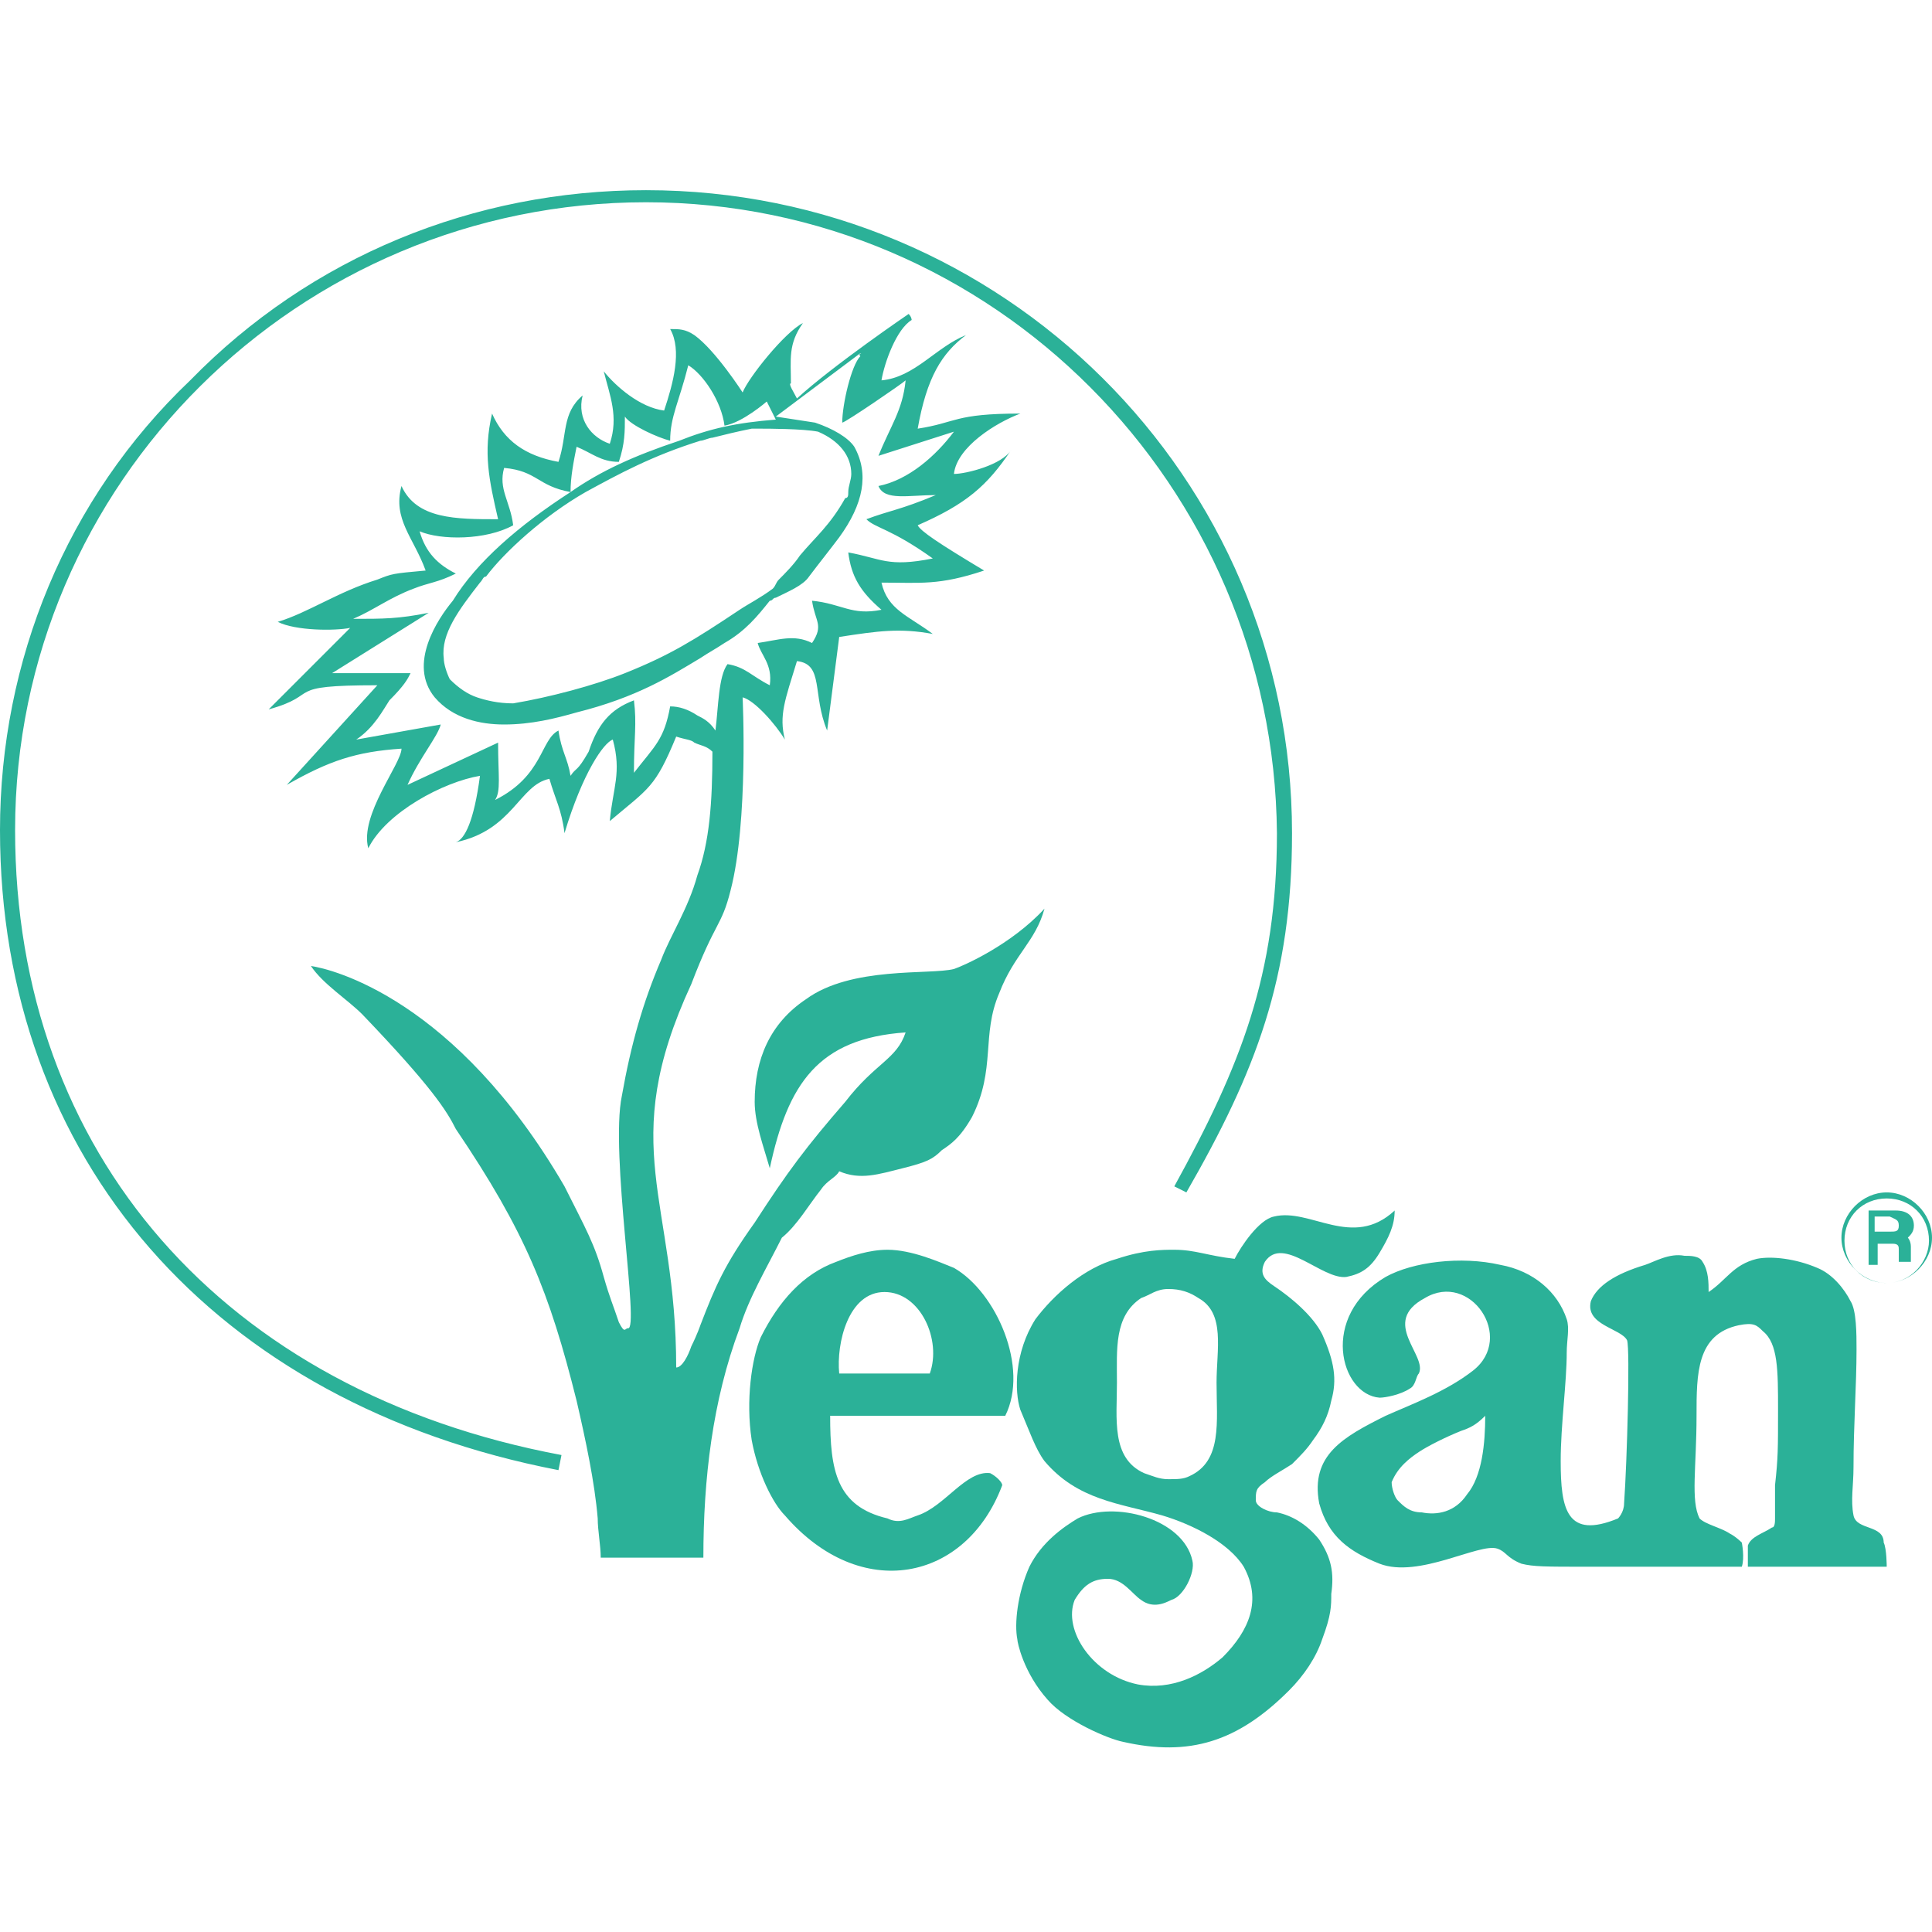
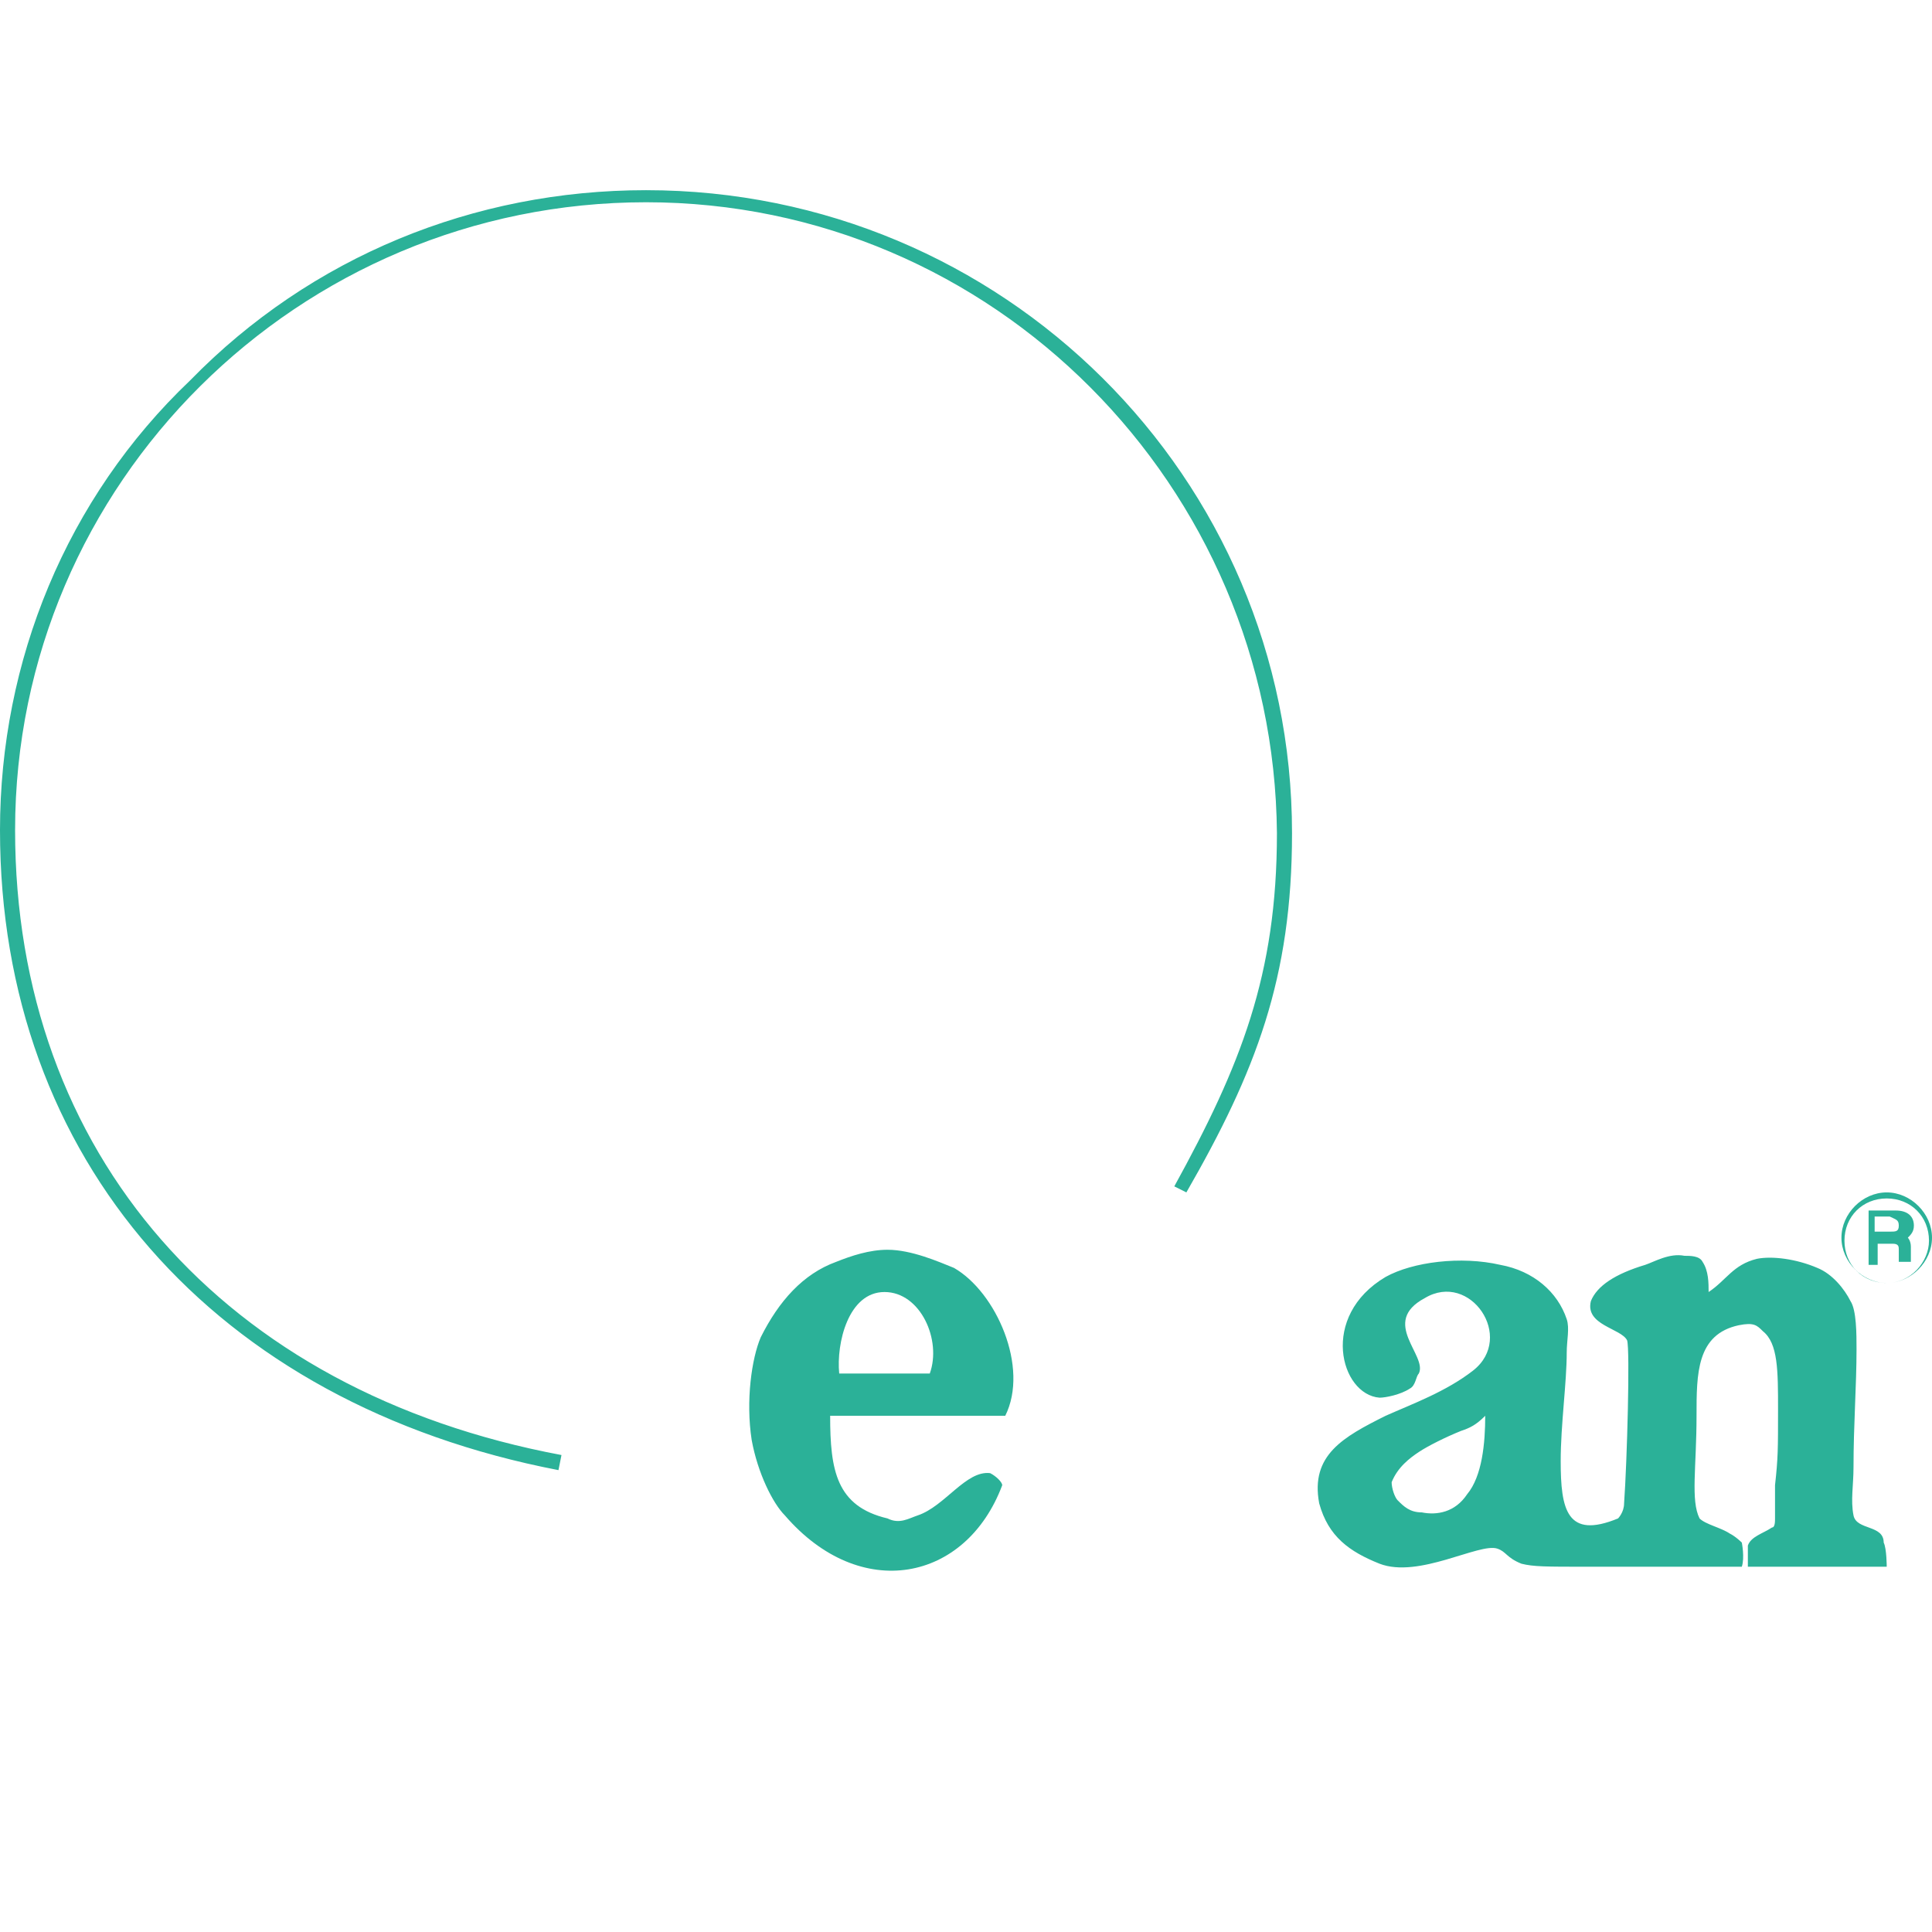
<svg xmlns="http://www.w3.org/2000/svg" id="Layer_1" width="64" height="64" viewBox="0 0 64 64">
  <style>.st0{fill-rule:evenodd;clip-rule:evenodd;fill:#2bb198}</style>
  <path class="st0" d="M63.3 41.6v-.3c0-.2-.1-.3-.1-.3.1-.1.2-.2.2-.4 0-.3-.2-.5-.6-.5h-.9v1.8h.3v-.7h.5c.2 0 .2.1.2.2v.4h.4v-.1-.1zm-.4-1c0 .2-.1.2-.3.2h-.5v-.5h.5c.2.1.3.1.3.3zM61.4 50.2c-.1-.5 0-1 0-1.6 0-1.4.1-2.7.1-3.9 0-.5 0-1.3-.2-1.6-.2-.4-.6-.9-1.1-1.1-.7-.3-1.5-.4-2-.3-.8.2-1 .7-1.6 1.1 0-.3 0-.7-.2-1-.1-.2-.4-.2-.6-.2-.5-.1-1 .2-1.3.3-1 .3-1.6.7-1.8 1.2-.2.8 1 .9 1.2 1.3.1.3 0 4-.1 5.4 0 .3-.2.5-.2.5-1.7.7-1.9-.3-1.9-1.9 0-1.2.2-2.6.2-3.6 0-.4.1-.8 0-1.1-.3-.9-1.1-1.6-2.2-1.8-1.3-.3-2.9-.1-3.8.4-2.2 1.3-1.5 3.9-.2 4 .2 0 .7-.1 1-.3.2-.1.2-.4.3-.5.3-.6-1.3-1.7.2-2.5 1.5-.9 3 1.3 1.6 2.4-.9.7-2 1.1-2.9 1.5-1.4.7-2.5 1.3-2.2 2.9.3 1.1 1 1.6 2 2 1.3.5 3.3-.7 3.9-.5.3.1.3.3.8.5.4.1.8.1 2.2.1h5.1c.1-.3 0-.8 0-.8s-.2-.2-.4-.3c-.3-.2-.8-.3-1-.5-.3-.6-.1-1.7-.1-3.4 0-1.4 0-2.7 1.4-3 .5-.1.6 0 .8.2.5.4.5 1.3.5 2.6s0 1.6-.1 2.5v1.1c0 .1 0 .3-.1.3-.3.2-.7.3-.8.6v.7h4.6s0-.6-.1-.8c0-.6-.9-.4-1-.9zm-12.8-.7c-.4.6-1 .7-1.5.6-.4 0-.6-.2-.8-.4-.1-.1-.2-.4-.2-.6.2-.5.6-.8.9-1 .3-.2.9-.5 1.4-.7.3-.1.5-.2.8-.5 0 .9-.1 2-.6 2.6zM.5 27.5C.5 16 9.9 6.7 21.4 6.7c11.5 0 20.8 9.4 20.9 20.9 0 4.7-1.2 7.7-3.4 11.7l.4.2c2.3-4 3.5-7.1 3.5-11.9 0-11.8-9.6-21.3-21.4-21.3-5.7 0-11.1 2.2-15.1 6.3C2.2 16.5 0 21.9 0 27.5c0 10.9 7.1 19 18.5 21.2l.1-.5C7.4 46.1.5 38.2.5 27.5z" />
-   <path class="st0" d="M43.7 51c-.4-.5-.9-.8-1.4-.9-.3 0-.7-.2-.7-.4 0-.3 0-.4.3-.6.2-.2.6-.4.9-.6.3-.3.5-.5.7-.8.3-.4.5-.8.6-1.3.2-.7.1-1.3-.3-2.2-.3-.6-1-1.2-1.6-1.6-.3-.2-.5-.4-.3-.8.6-.9 1.9.6 2.7.5.5-.1.8-.3 1.1-.8.3-.5.5-.9.5-1.4-1.4 1.3-2.8-.1-4 .2-.5.1-1.1 1-1.3 1.4-.9-.1-1.3-.3-2-.3-.4 0-1 0-1.9.3-1.1.3-2.1 1.2-2.7 2-.7 1.1-.7 2.4-.5 3 .3.7.5 1.3.8 1.7 1.1 1.3 2.5 1.4 3.9 1.8 1 .3 2.2.9 2.7 1.7.6 1.1.2 2.1-.7 3-.7.6-1.7 1.1-2.8.9-1.5-.3-2.5-1.8-2.1-2.8.3-.5.6-.7 1.1-.7.5 0 .8.5 1.1.7.4.3.8.1 1 0 .4-.1.8-.9.7-1.3-.3-1.4-2.6-2-3.8-1.4-.5.3-1.2.8-1.6 1.6-.4.9-.5 1.9-.4 2.4 0 .1.2 1.1 1 2 .6.7 2 1.3 2.5 1.4 2.2.5 3.8 0 5.5-1.7.5-.5.9-1.1 1.1-1.7.3-.8.3-1.1.3-1.5.1-.7 0-1.2-.4-1.8zm-4.3-2.1c-.2.1-.4.1-.7.1-.3 0-.5-.1-.8-.2-1.1-.5-.9-1.8-.9-3 0-1.1-.1-2.2.8-2.8.3-.1.5-.3.9-.3s.7.1 1 .3c.9.5.6 1.7.6 2.8 0 1.3.2 2.6-.9 3.1z" />
  <path class="st0" d="M33.3 46.9c.8-1.6-.3-4.1-1.7-4.9-.5-.2-1.4-.6-2.2-.6-.6 0-1.2.2-1.7.4-1.1.4-1.9 1.3-2.5 2.5-.3.7-.5 2.1-.3 3.4.2 1.1.7 2.1 1.1 2.5 2.5 2.9 6 2.2 7.2-1 0-.1-.2-.3-.4-.4-.8-.1-1.5 1.1-2.4 1.4-.3.1-.6.3-1 .1-1.7-.4-1.9-1.6-1.9-3.4h5.8zm-5.5-1.4c-.1-1 .3-2.7 1.5-2.7s1.9 1.6 1.5 2.7h-3zM62.5 39.5c-.8 0-1.5.7-1.5 1.5s.7 1.5 1.5 1.5S64 41.8 64 41s-.7-1.5-1.5-1.5zm0 3c-.8 0-1.4-.6-1.4-1.4 0-.8.6-1.4 1.4-1.4.8 0 1.4.6 1.4 1.4 0 .7-.6 1.4-1.4 1.4z" />
-   <path class="st0" d="M27.2 39.4c.2-.3.5-.4.6-.6.7.3 1.3.1 2.1-.1s1-.3 1.3-.6c.3-.2.6-.4 1-1.1.8-1.6.3-2.7.9-4.1.5-1.3 1.2-1.7 1.5-2.8-1.1 1.2-2.7 1.9-3 2-.8.2-3.4-.1-4.9 1-1.2.8-1.7 2-1.7 3.4 0 .7.3 1.5.5 2.2.6-2.8 1.6-4.3 4.5-4.5-.3.9-1 1-2 2.3-1.3 1.5-1.9 2.3-3 4-1 1.4-1.3 2.1-1.8 3.4 0 0-.1.3-.3.7-.1.3-.3.7-.5.7 0-5.6-2-7.3.5-12.7.8-2.1 1-1.9 1.3-3.1.6-2.3.4-6.4.4-6.4.4.1 1.1.9 1.4 1.4-.2-.8 0-1.3.4-2.6.9.1.5 1.1 1 2.3l.4-3.1c1.3-.2 2-.3 3.1-.1-.8-.6-1.5-.8-1.7-1.7 1.3 0 1.9.1 3.4-.4-1.5-.9-2.1-1.3-2.2-1.5 1.6-.7 2.3-1.3 3.1-2.5-.3.5-1.5.8-1.9.8.1-.9 1.4-1.7 2.2-2-2.2 0-2.1.3-3.4.5.3-1.7.8-2.5 1.6-3.1-1 .4-1.7 1.4-2.8 1.5.1-.6.5-1.7 1-2 0 0 0-.1-.1-.2 0 0-2.5 1.7-3.7 2.8-.1-.2-.3-.5-.2-.5 0-.8-.1-1.3.4-2-.6.3-1.8 1.8-2 2.3 0 0-.9-1.4-1.6-1.9-.3-.2-.5-.2-.8-.2.4.7.1 1.8-.2 2.7-.8-.1-1.6-.8-2-1.3.2.8.5 1.5.2 2.4-.6-.2-1.1-.8-.9-1.6-.7.6-.5 1.3-.8 2.2-1.1-.2-1.8-.7-2.2-1.6-.3 1.3-.1 2.2.2 3.5-1.4 0-2.7 0-3.2-1.1-.3 1.1.4 1.7.8 2.8-1.1.1-1.1.1-1.6.3-1.3.4-2.3 1.1-3.3 1.4.6.3 1.9.3 2.4.2l-2.7 2.7c1.8-.5.4-.8 3.6-.8l-3 3.3c1.4-.8 2.3-1.1 3.8-1.2 0 .5-1.4 2.2-1.1 3.3.6-1.2 2.5-2.2 3.7-2.4-.2 1.5-.5 2.1-.8 2.2 1.9-.4 2.1-1.9 3.1-2.1.2.7.4 1 .5 1.8.6-2 1.3-3 1.6-3.1.3 1.1 0 1.6-.1 2.7 1.3-1.1 1.5-1.1 2.2-2.8.3.1.5.1.6.2.2.1.4.1.6.3 0 1.7-.1 3-.5 4.1-.3 1.1-.9 2-1.2 2.8-.6 1.4-1 2.8-1.3 4.5-.4 1.9.6 7.8.2 7.7-.1 0-.1.2-.3-.2-.2-.6-.3-.8-.5-1.5-.3-1.1-.6-1.6-1.3-3-3.6-6.2-7.7-7.2-8.4-7.3.4.6 1.2 1.1 1.7 1.6 2.3 2.4 2.8 3.2 3.1 3.8 2.3 3.4 3.1 5.4 4 9 .3 1.3.6 2.7.7 3.9 0 .4.1.9.1 1.3h3.4c0-2.6.3-5.2 1.2-7.6.3-1 .9-2 1.4-3 .5-.4.9-1.1 1.3-1.6zm-4.1-15.7c-.3-.2-.6-.3-.9-.3-.2 1.1-.5 1.3-1.2 2.2 0-1.2.1-1.6 0-2.4-.8.3-1.2.8-1.5 1.7-.4.7-.4.5-.6.8-.1-.6-.3-.8-.4-1.5-.6.3-.5 1.5-2.1 2.3.2-.3.1-.8.1-1.9l-3 1.4c.4-.9 1-1.6 1.1-2l-2.8.5c.6-.4.9-1 1.1-1.3.5-.5.6-.7.7-.9H11l3.2-2c-1 .2-1.5.2-2.5.2.7-.3 1.2-.7 2-1 .5-.2.8-.2 1.4-.5-.6-.3-1-.7-1.2-1.4.7.3 2.2.3 3.1-.2-.1-.8-.5-1.2-.3-1.9 1.1.1 1.1.6 2.2.8 0-.5.1-1 .2-1.5.5.2.8.5 1.4.5.2-.6.2-1 .2-1.5.2.3 1.1.7 1.5.8 0-.8.3-1.3.6-2.5.5.3 1.1 1.2 1.2 2 .6-.1 1.4-.8 1.4-.8l.3.6c-1.3.1-2.2.3-3.2.7-1.5.5-2.6 1-3.6 1.7-1.7 1.1-3.1 2.3-3.9 3.6-.5.6-1.5 2.1-.6 3.2.6.7 1.5.9 2.3.9.9 0 1.7-.2 2.4-.4 2-.5 3.1-1.2 4.1-1.8.3-.2.5-.3.8-.5.7-.4 1.1-.9 1.5-1.4.1 0 .1-.1.2-.1.4-.2.9-.4 1.1-.7.3-.4.7-.9 1-1.3.8-1.1 1-2.1.5-3-.2-.3-.7-.6-1.3-.8l-1.3-.2 2.8-2.1c.1 0-.1 0 0 .1-.3.3-.6 1.6-.6 2.2.1 0 2-1.3 2.1-1.4-.1 1-.5 1.5-.9 2.5l2.5-.8c-.6.8-1.5 1.6-2.5 1.8.2.5 1 .3 1.9.3-1.2.5-1.5.5-2.3.8.3.3.8.3 2.2 1.3-1.5.3-1.7 0-2.8-.2.1.8.4 1.3 1.1 1.9-1 .2-1.3-.2-2.3-.3.1.7.4.8 0 1.4-.6-.3-1.1-.1-1.8 0 .1.4.5.7.4 1.4-.6-.3-.8-.6-1.4-.7-.3.4-.3 1.4-.4 2.2-.2-.3-.4-.4-.6-.5zm1.4-3.5c-1.5 1-2.3 1.5-3.8 2.1-1 .4-2.5.8-3.7 1-.5 0-.9-.1-1.2-.2-.3-.1-.6-.3-.9-.6-.1-.2-.2-.5-.2-.7-.1-.8.5-1.6 1.2-2.5.1-.1.1-.2.2-.2.6-.8 1.9-2 3.3-2.8 1.1-.6 2.2-1.2 3.8-1.7.1 0 .3-.1.4-.1.4-.1.8-.2 1.3-.3h.3c.2 0 1.4 0 1.9.1.7.3 1.1.8 1.1 1.4 0 .2-.1.4-.1.6 0 .1 0 .2-.1.2-.5.9-1 1.3-1.5 1.9-.2.3-.5.6-.7.8-.1.1-.1.2-.2.3-.4.3-.8.5-1.1.7z" />
</svg>